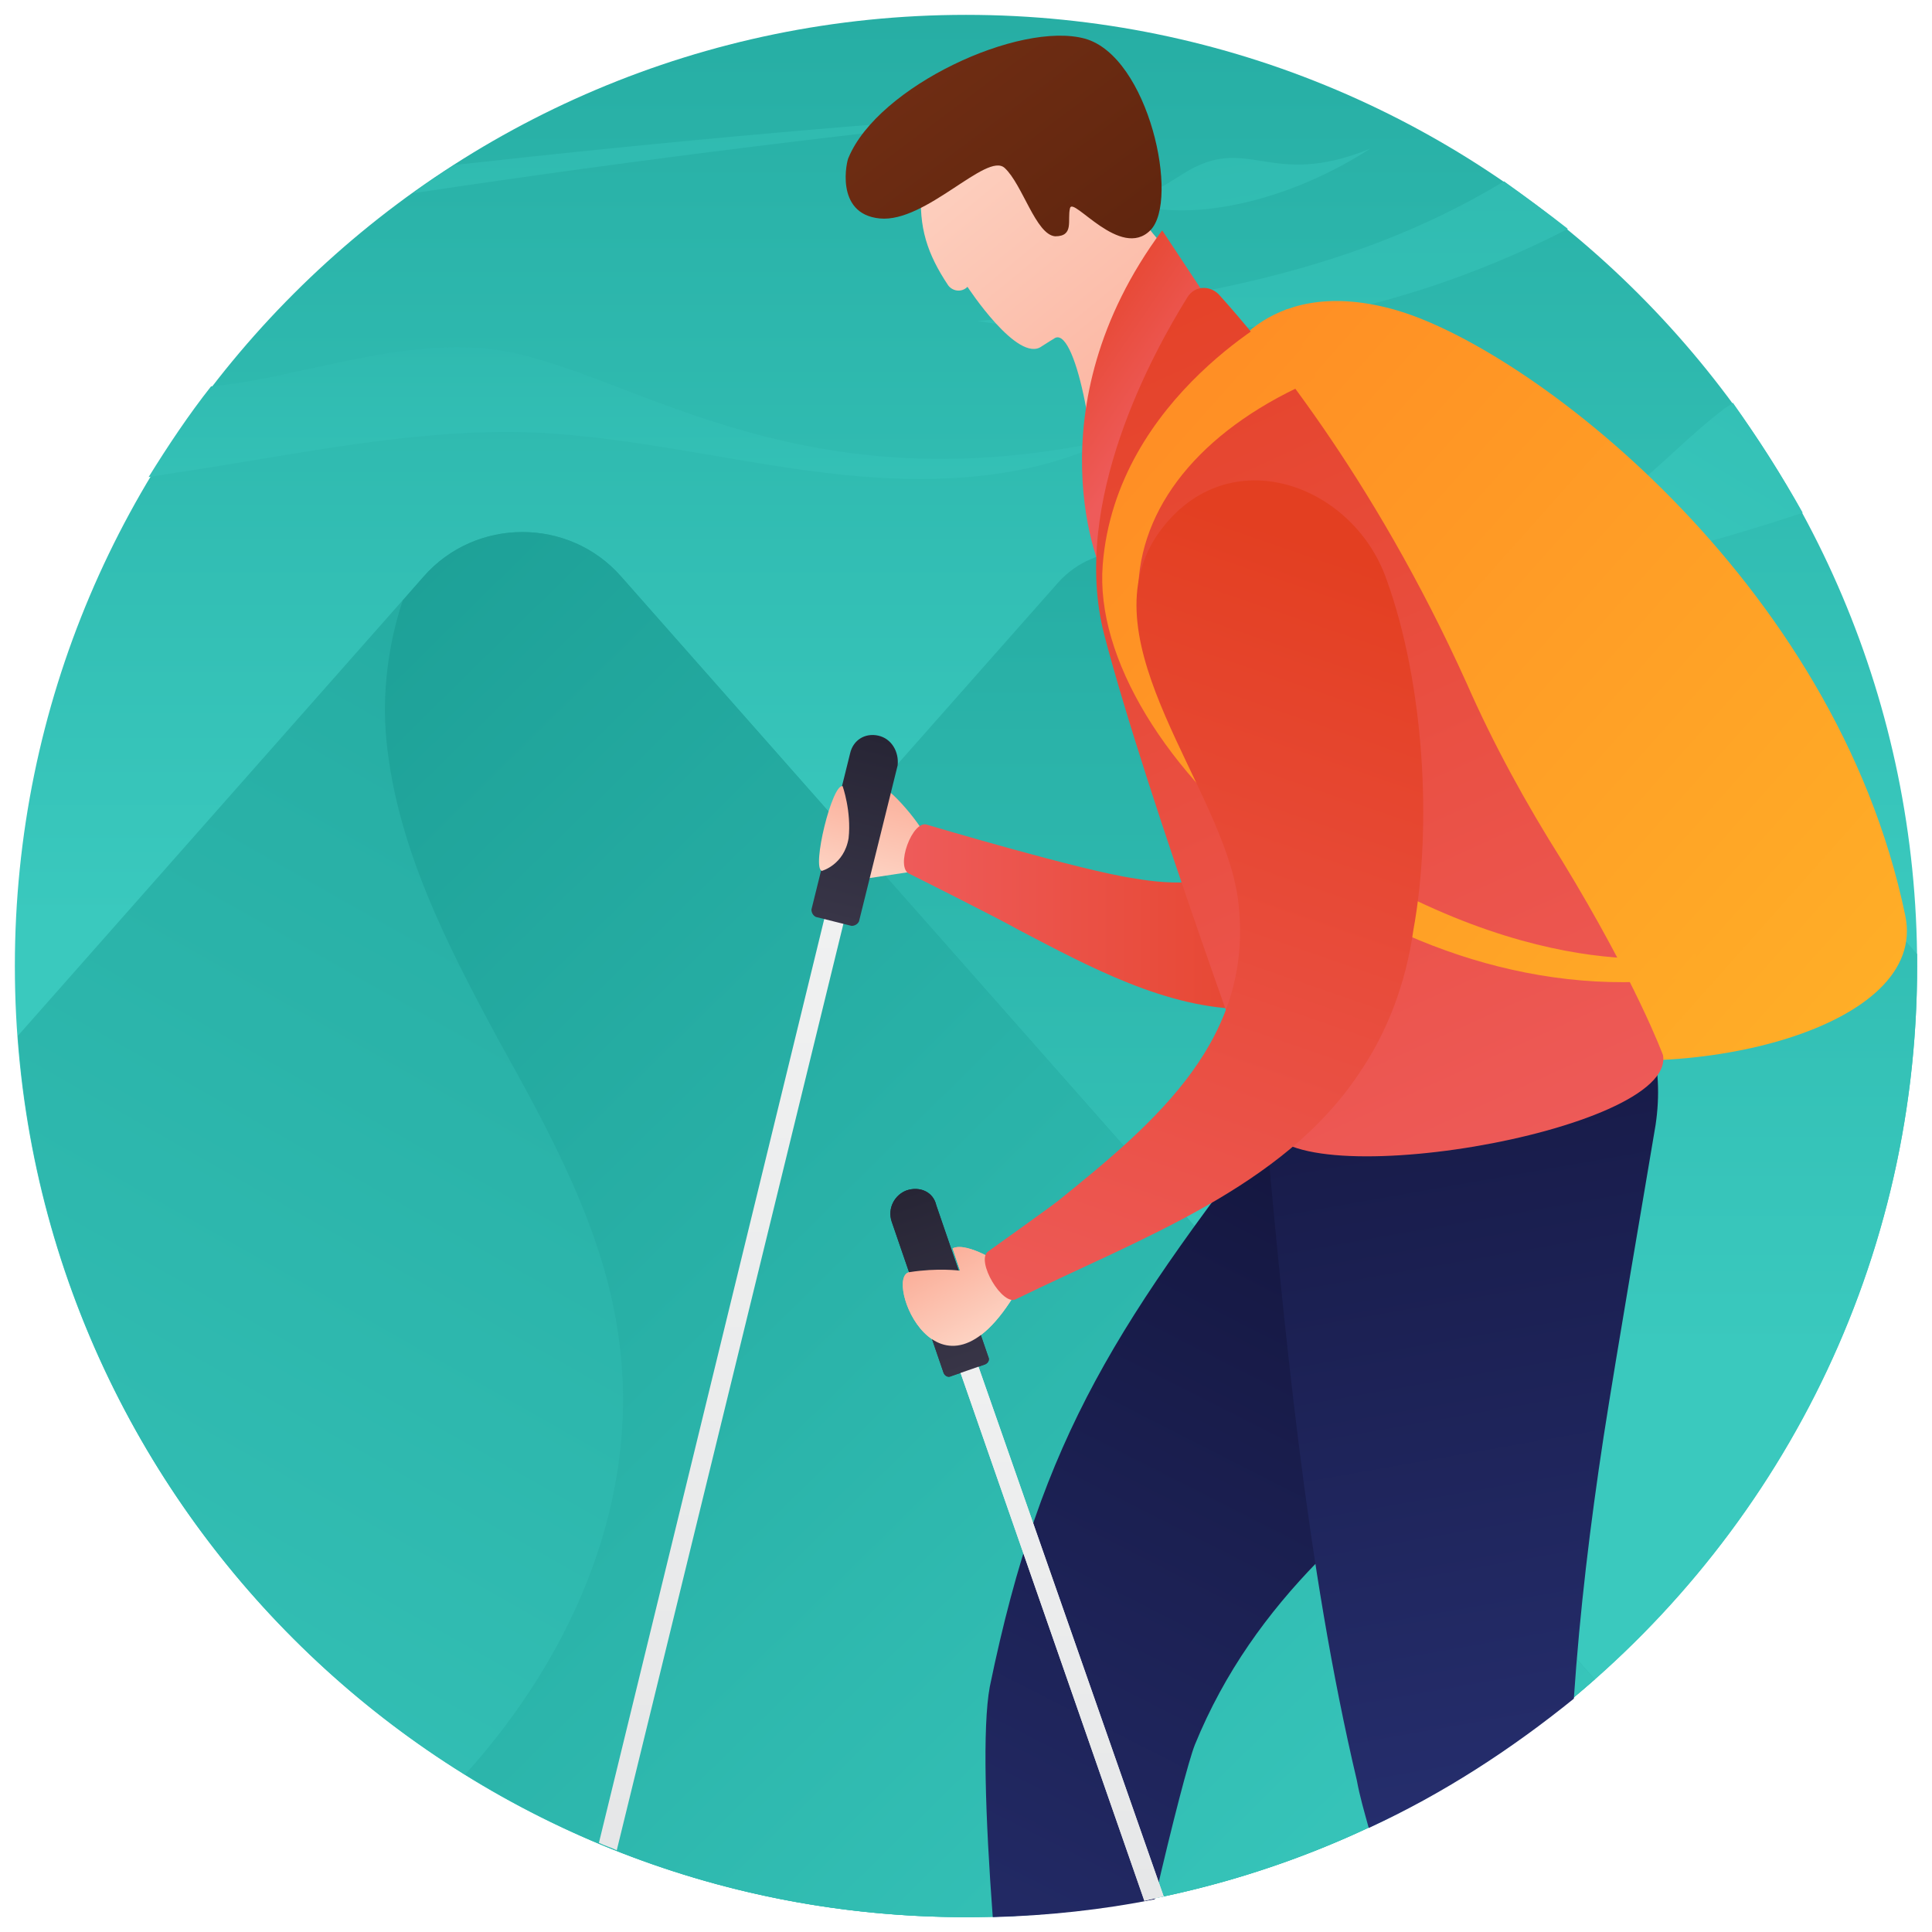
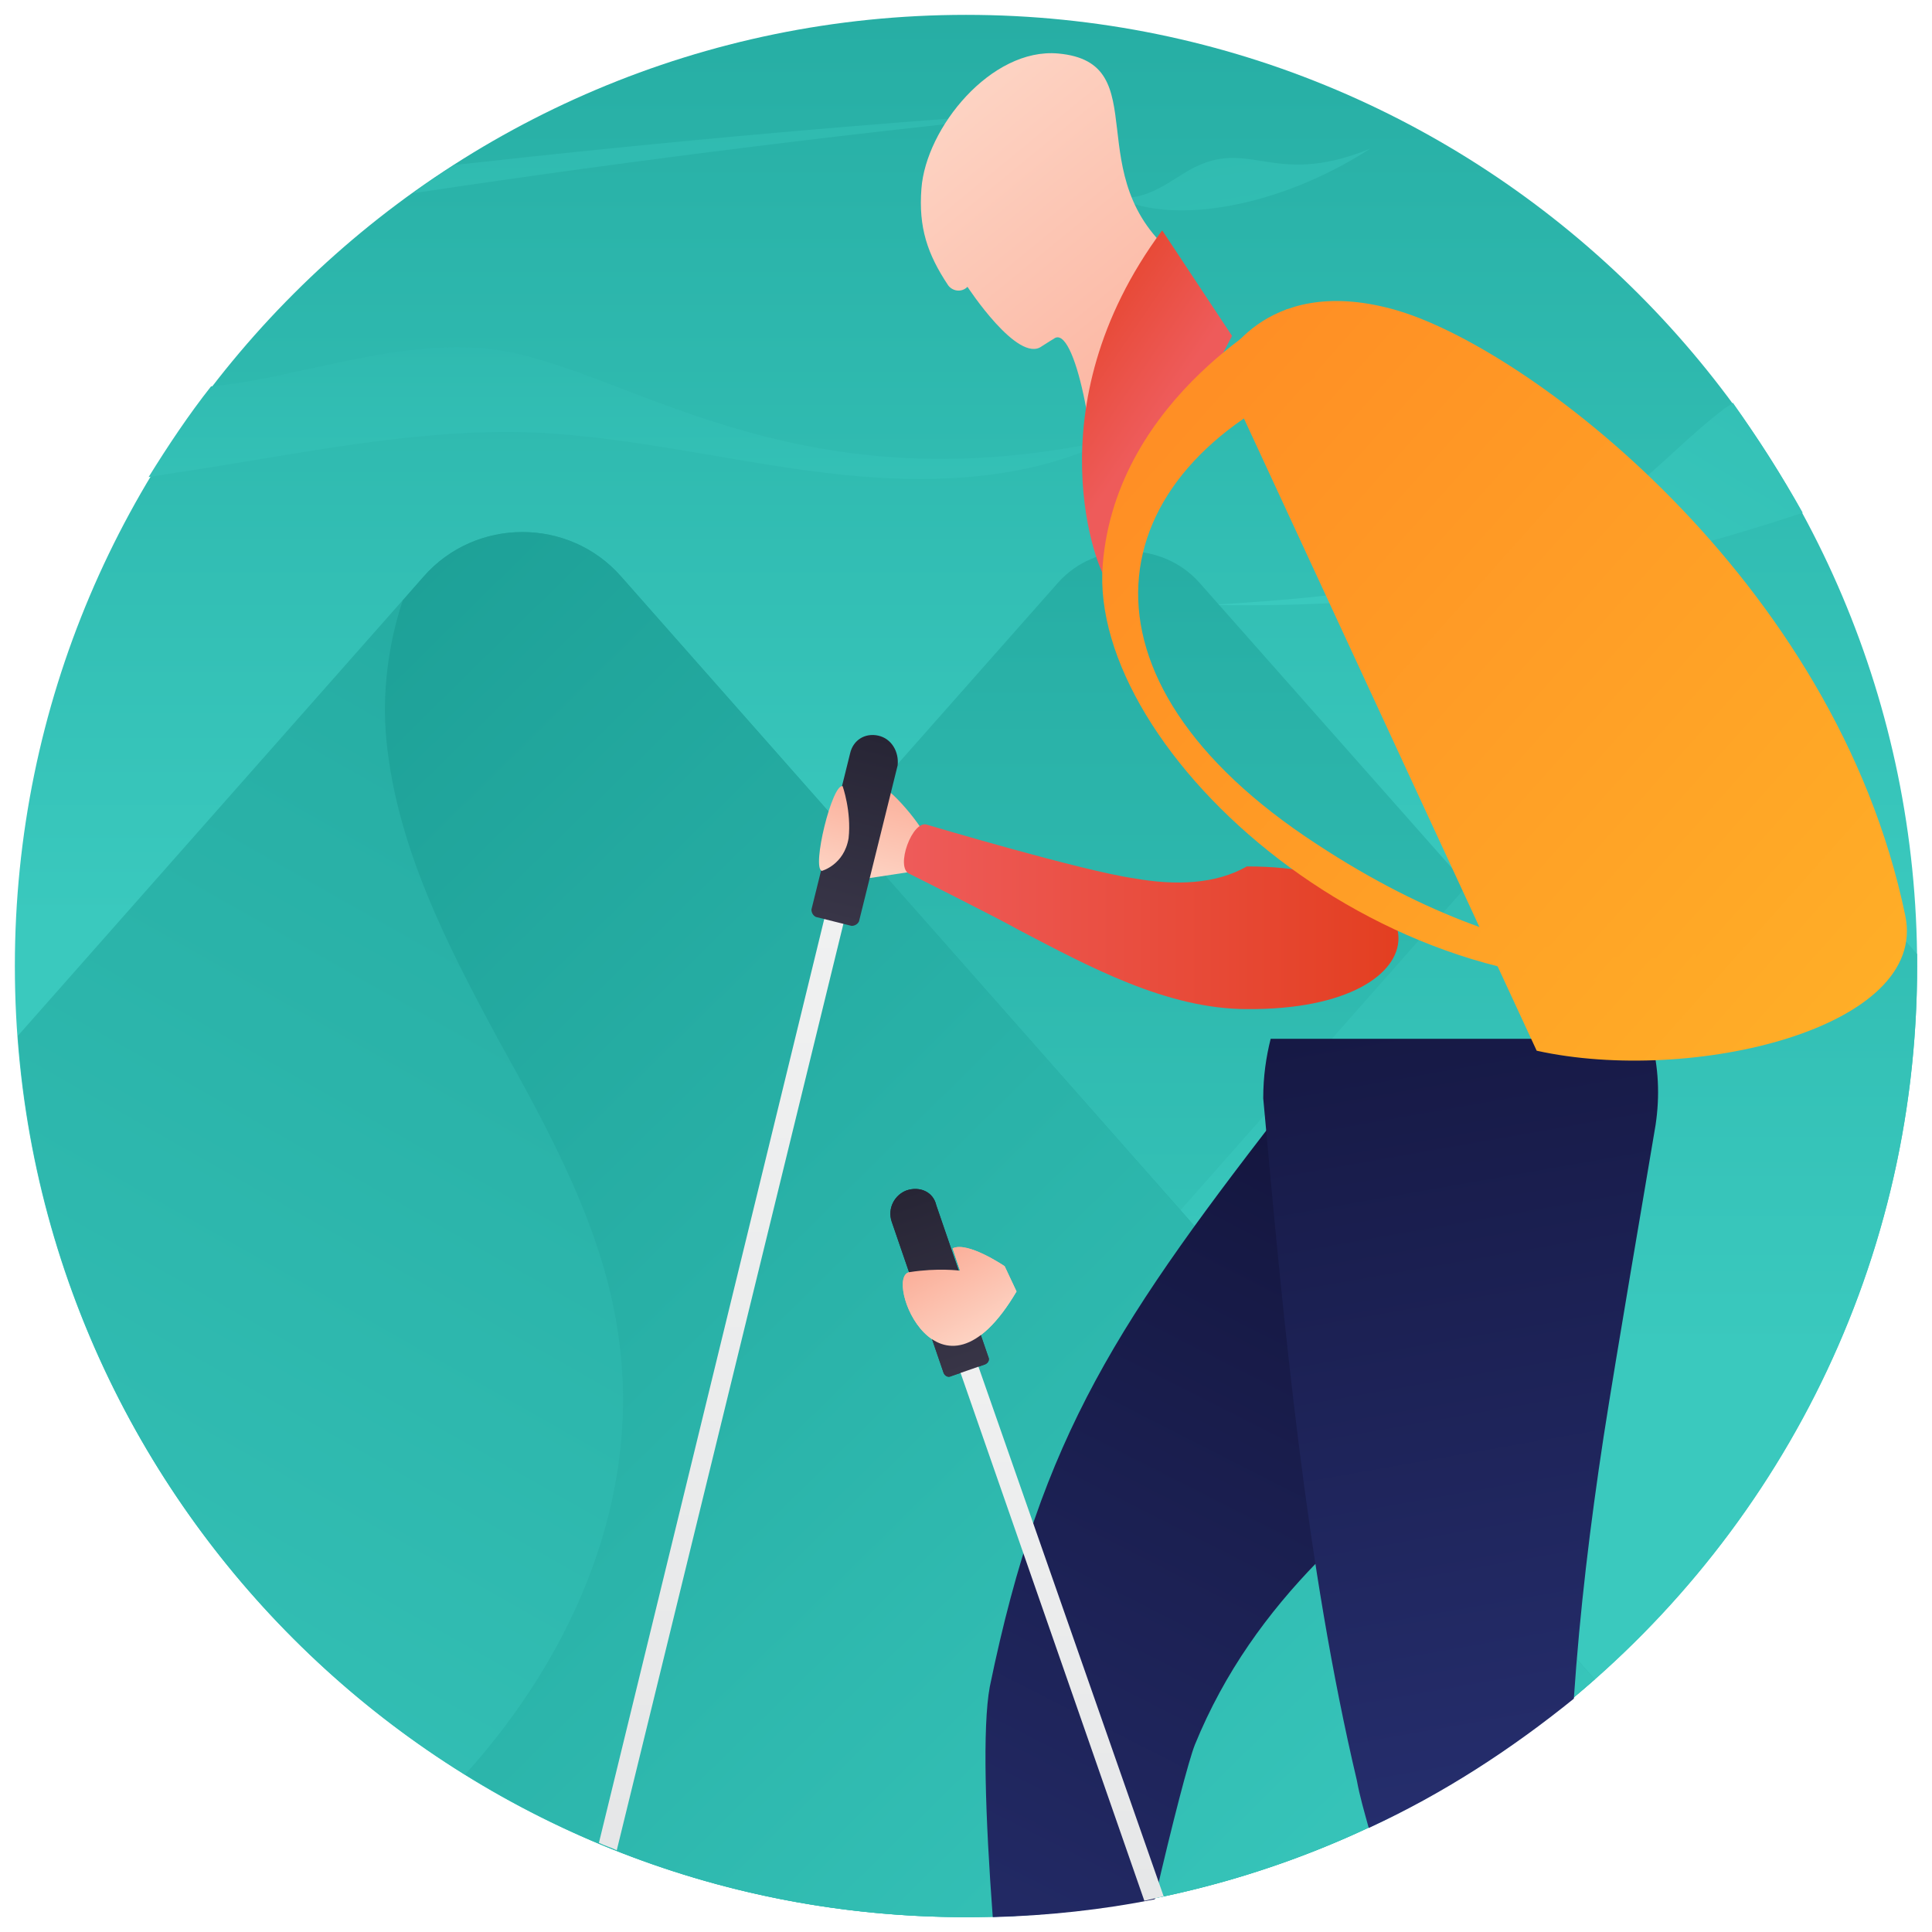
<svg xmlns="http://www.w3.org/2000/svg" enable-background="new 0 0 130 130" viewBox="0 0 130 130" id="hiking">
  <linearGradient id="a" x1="65" x2="65" y1="62.012" y2="-41.505" gradientUnits="userSpaceOnUse">
    <stop offset="0" stop-color="#3ac9be" />
    <stop offset=".996" stop-color="#199b92" />
  </linearGradient>
  <path fill="url(#a)" d="M1,65c0,35.4,28.7,64,64,64c35.3,0,64-28.7,64-64c0-35.3-28.7-64-64-64C29.7,1,1,29.7,1,65z" />
  <linearGradient id="b" x1="99.465" x2="159.06" y1="40.983" y2="-58.99" gradientUnits="userSpaceOnUse">
    <stop offset="0" stop-color="#3ac9be" />
    <stop offset=".996" stop-color="#199b92" />
  </linearGradient>
  <path fill="url(#b)" d="M116.6,27.1c-0.2,0.2-0.5,0.3-0.7,0.5c-2.1,1.6-4,3.6-6.1,5.3c-3.9,3.1-8.6,4.9-13.5,6     c-4.8,1.1-9.8,1.5-14.8,1.8c13.5,0.3,27-1.9,39.8-6.2C119.9,32,118.3,29.5,116.6,27.1z" />
  <linearGradient id="c" x1="42.461" x2="42.461" y1="43.611" y2="-18.783" gradientUnits="userSpaceOnUse">
    <stop offset="0" stop-color="#3ac9be" />
    <stop offset=".996" stop-color="#199b92" />
  </linearGradient>
  <path fill="url(#c)" d="M33.1,23.5c-5.2-0.6-10.4,1-15.5,2c-1.1,0.2-2.3,0.4-3.4,0.5c-1.5,1.9-2.9,4-4.2,6.1     c0.6-0.1,1.3-0.2,1.9-0.3c8-1.2,16-3,24-2.7c6.6,0.3,13,1.9,19.5,2.7c6.5,0.8,13.4,0.7,19.3-2.2C53.1,34.3,42,24.6,33.1,23.5z" />
  <linearGradient id="d" x1="73.715" x2="73.715" y1="102.672" y2="-7.425" gradientUnits="userSpaceOnUse">
    <stop offset="0" stop-color="#3ac9be" />
    <stop offset=".996" stop-color="#199b92" />
  </linearGradient>
  <path fill="url(#d)" d="M116.7,92.9V79.9l-36-40.7c-2.5-2.8-7-2.8-9.5,0L30.7,85v7.9H116.7z" />
  <linearGradient id="e" x1="88.966" x2="88.966" y1="91.097" y2="-31.613" gradientUnits="userSpaceOnUse">
    <stop offset="0" stop-color="#3ac9be" />
    <stop offset=".996" stop-color="#199b92" />
  </linearGradient>
  <path fill="url(#e)" d="M103.8,115.9C119.1,104.2,129,85.8,129,65c0-0.3,0-0.5,0-0.8l-12.4-14.1c-2.5-2.8-7-2.8-9.5,0     l-58.1,65.8H103.8z" />
  <g>
    <linearGradient id="f" x1="14.076" x2="104.052" y1="162.221" y2="3.541" gradientUnits="userSpaceOnUse">
      <stop offset="0" stop-color="#3ac9be" />
      <stop offset=".996" stop-color="#199b92" />
    </linearGradient>
-     <path fill="url(#f)" d="M41.8,38.8c-3.5-4-9.8-4-13.3,0L1.2,69.7C3.6,102.9,31.2,129,65,129c16.2,0,31.1-6.1,42.3-16      L41.8,38.8z" />
+     <path fill="url(#f)" d="M41.8,38.8c-3.5-4-9.8-4-13.3,0L1.2,69.7C3.6,102.9,31.2,129,65,129c16.2,0,31.1-6.1,42.3-16      L41.8,38.8" />
    <linearGradient id="g" x1="97.381" x2="-1.381" y1="140.899" y2="40.544" gradientUnits="userSpaceOnUse">
      <stop offset="0" stop-color="#3ac9be" />
      <stop offset=".996" stop-color="#199b92" />
    </linearGradient>
    <path fill="url(#g)" d="M41.8,38.8c-3.5-4-9.8-4-13.3,0l-1.4,1.6c-1,3-1.4,6.3-1.1,9.4c0.7,7.2,4.1,13.8,7.5,20.1      c3.5,6.3,7.1,12.8,8.1,19.9c1.6,10.8-2.9,21.4-10.3,29.6c9.8,6.1,21.3,9.6,33.7,9.6c16.2,0,31.1-6.1,42.3-16L41.8,38.8z" />
  </g>
  <g>
    <linearGradient id="h" x1="-35.6" x2="-35.6" y1="118.314" y2="-11.949" gradientTransform="rotate(-9.355 -402.796 -679.704)" gradientUnits="userSpaceOnUse">
      <stop offset="0" stop-color="#3ac9be" />
      <stop offset=".996" stop-color="#199b92" />
    </linearGradient>
    <path fill="url(#h)" d="M74.6,13c1.8,0.9,3.7-0.5,5-1.3c4.4-2.8,5.8,1.1,12.6-1.7C86.2,13.9,78.6,15.4,74.6,13z" />
  </g>
  <linearGradient id="i" x1="85.632" x2="85.632" y1="50.156" y2="-82.68" gradientUnits="userSpaceOnUse">
    <stop offset="0" stop-color="#3ac9be" />
    <stop offset=".996" stop-color="#199b92" />
  </linearGradient>
-   <path fill="url(#i)" d="M101.2,12.2c-10.7,6.5-23,8.3-35.4,9.4c13,2.2,26.9,0.4,39.7-6.2C104.1,14.3,102.6,13.2,101.2,12.2    z" />
  <linearGradient id="j" x1="50.775" x2="50.775" y1="50.13" y2="-82.617" gradientUnits="userSpaceOnUse">
    <stop offset="0" stop-color="#3ac9be" />
    <stop offset=".996" stop-color="#199b92" />
  </linearGradient>
  <path fill="url(#j)" d="M27.8,13c15.3-2.3,30.7-4.2,46-5.7c-14.4,0.9-28.9,2.2-43.2,3.8C29.6,11.7,28.7,12.3,27.8,13z" />
  <g>
    <linearGradient id="k" x1="301.672" x2="320.252" y1="-33.743" y2="-12.811" gradientTransform="matrix(.999 .037 -.037 .999 -239.029 30.06)" gradientUnits="userSpaceOnUse">
      <stop offset="0" stop-color="#fdd3c3" />
      <stop offset=".996" stop-color="#fbb09b" />
    </linearGradient>
    <path fill="url(#k)" d="M73.7,35l8.1-12.9c-0.7-0.4-2-4.3-2.6-4.8c-6.8-5.4-1.3-13.1-8-13.7c-4.5-0.4-8.9,5-9.2,9.1       c-0.2,2.6,0.4,4.4,1.8,6.5c0.3,0.4,0.9,0.5,1.3,0.1l0,0c0,0,3.4,5.2,5,4c0.3-0.2,0.8-0.5,0.8-0.5C72.3,21.7,73.9,29.8,73.7,35z       " />
    <linearGradient id="l" x1="8.477" x2="35.678" y1="12.283" y2="49.03" gradientTransform="matrix(1 -.008 .008 1 54.015 -8.212)" gradientUnits="userSpaceOnUse">
      <stop offset="0" stop-color="#6f2d13" />
      <stop offset=".993" stop-color="#4a1a08" />
    </linearGradient>
-     <path fill="url(#l)" d="M57.1,10.6c-0.1,0.1-1,3.8,2.1,4.1c3.1,0.3,7.2-4.5,8.4-3.4s2.1,4.5,3.4,4.6       c1.3,0,0.8-1.1,1-1.9c0.2-0.8,3.4,3.5,5.4,1.5S77.3,3.8,73,2.6C68.6,1.4,59.1,5.8,57.1,10.6z" />
    <g>
      <linearGradient id="m" x1="77.724" x2="68.472" y1="28.228" y2="21.948" gradientUnits="userSpaceOnUse">
        <stop offset="0" stop-color="#ee5b5a" />
        <stop offset=".993" stop-color="#e33f21" />
      </linearGradient>
      <path fill="url(#m)" d="M74.4,38.9c-0.4-0.2-5.1-11.4,3.8-23.4l4.7,7.1L74.4,38.9z" />
    </g>
    <g>
      <linearGradient id="n" x1="59.071" x2="60.581" y1="59.271" y2="53.093" gradientUnits="userSpaceOnUse">
        <stop offset="0" stop-color="#fdd3c3" />
        <stop offset=".996" stop-color="#fbb09b" />
      </linearGradient>
      <path fill="url(#n)" d="M61.7,58.6c-0.2-0.9,0-1.8,0.5-2.5c-0.6-1.1-3-4-3.8-3.4c-1,0.7,0.9,2.9,0.9,2.9l-0.9,3.5        L61.7,58.6z" />
      <linearGradient id="o" x1="60.847" x2="94.125" y1="61.763" y2="61.763" gradientUnits="userSpaceOnUse">
        <stop offset="0" stop-color="#ee5b5a" />
        <stop offset=".993" stop-color="#e33f21" />
      </linearGradient>
      <path fill="url(#o)" d="M83.9,58.3c-2.1,1.2-4.8,1.3-7.6,0.8c-3.5-0.5-13.9-3.6-13.9-3.6c-1-0.4-2.2,2.9-1.2,3.3        c0,0,6,3,7.4,3.8c4.6,2.4,9.9,5.3,15.3,5.3C97.5,68,97.5,58.3,83.9,58.3z" />
      <g>
        <linearGradient id="p" x1="56.684" x2="94.421" y1="153.413" y2="79.264" gradientUnits="userSpaceOnUse">
          <stop offset="0" stop-color="#293377" />
          <stop offset=".989" stop-color="#14163f" />
        </linearGradient>
        <path fill="url(#p)" d="M66.6,113.5c-0.5,2.7-0.3,8.8,0.2,15.5c3.7-0.1,7.4-0.5,10.9-1.2c1.2-5.2,2.3-9.4,2.7-10.4        c4-9.8,11.6-15.9,19.3-21.5V73.5H87.2C75.2,88.9,70.1,96.5,66.6,113.5z" />
        <linearGradient id="q" x1="107.948" x2="94.927" y1="133.862" y2="59.933" gradientUnits="userSpaceOnUse">
          <stop offset="0" stop-color="#293377" />
          <stop offset=".989" stop-color="#14163f" />
        </linearGradient>
        <path fill="url(#q)" d="M111.1,69.9H85.5c-0.3,1.2-0.5,2.5-0.5,4c1.4,15.5,2.9,31.5,6.3,45.9c0.2,1.1,0.5,2.1,0.8,3.2        c5-2.3,9.6-5.3,13.8-8.7c0.4-5.9,1.1-11.7,2-17.6c0.9-5.8,2.8-16.8,3.5-21C111.7,73.7,111.6,71.8,111.1,69.9z" />
        <linearGradient id="r" x1="130.068" x2="63.601" y1="71.692" y2="12.543" gradientUnits="userSpaceOnUse">
          <stop offset="0" stop-color="#ffb127" />
          <stop offset=".996" stop-color="#ff8424" />
        </linearGradient>
        <path fill="url(#r)" d="M128.2,61.6c1.6,7.6-14.4,11.4-24.8,9.1l-21.3-46c0,0,2.8-6.3,11.6-3.9         C102.6,23.2,123.5,38.9,128.2,61.6z" />
        <linearGradient id="s" x1="101.893" x2="70.786" y1="80.71" y2="12.14" gradientUnits="userSpaceOnUse">
          <stop offset="0" stop-color="#ee5b5a" />
          <stop offset=".993" stop-color="#e33f21" />
        </linearGradient>
-         <path fill="url(#s)" d="M111.9,71c0.9,5.2-25.9,9.7-26.7,4.5c0,0-8-21.7-10.9-32.8c-2.3-8.9,3.3-19,5.6-22.7         c0.5-0.8,1.5-0.8,2.1-0.2c2.8,3.1,10.3,12,16.7,26.2c1.8,4.1,4,8.1,6.4,11.9C110.1,66.1,111.9,71,111.9,71z" />
        <g>
          <linearGradient id="t" x1="126.472" x2="60.63" y1="75.103" y2="16.511" gradientUnits="userSpaceOnUse">
            <stop offset="0" stop-color="#ffb127" />
            <stop offset=".996" stop-color="#ff8424" />
          </linearGradient>
          <path fill="url(#t)" d="M86.6,20.8c0,0-11.5,5.8-12.4,17.2c-1,12.6,19.3,31,39.9,27.7l0-1.5c0,0-10.3,2.6-25.5-7.4         c-17.2-11.2-14.8-25,0-31.3" />
        </g>
      </g>
    </g>
    <g>
      <linearGradient id="u" x1="49.423" x2="49.423" y1="124.526" y2="54.285" gradientUnits="userSpaceOnUse">
        <stop offset=".004" stop-color="#e6e7e8" />
        <stop offset="1" stop-color="#f1f2f2" />
      </linearGradient>
      <path fill="url(#u)" d="M40.3,124c0.4,0.2,0.8,0.3,1.2,0.5l17.1-69.9l-1.3-0.3L40.3,124z" />
      <linearGradient id="v" x1="203.704" x2="203.704" y1="-68.736" y2="-81.495" gradientTransform="rotate(13.728 -412.617 -616.484)" gradientUnits="userSpaceOnUse">
        <stop offset="0" stop-color="#383547" />
        <stop offset=".993" stop-color="#272535" />
      </linearGradient>
      <path fill="url(#v)" d="M59.1,49.5c-0.9-0.2-1.7,0.3-1.9,1.2l-2.6,10.5c0,0.2,0.1,0.4,0.3,0.5l2.4,0.6       c0.2,0,0.4-0.1,0.5-0.3l2.6-10.5C60.5,50.6,60,49.7,59.1,49.5z" />
    </g>
    <g>
      <linearGradient id="w" x1="70.207" x2="70.207" y1="127.862" y2="84.684" gradientUnits="userSpaceOnUse">
        <stop offset=".004" stop-color="#e6e7e8" />
        <stop offset="1" stop-color="#f1f2f2" />
      </linearGradient>
-       <path fill="url(#w)" d="M62.1,85.1L77,127.9c0.4-0.1,0.9-0.2,1.3-0.3l-15-42.9L62.1,85.1z" />
      <linearGradient id="x" x1="-186.116" x2="-186.116" y1="210.983" y2="198.224" gradientTransform="rotate(-19.213 -411.584 -591.148)skewX(.005)" gradientUnits="userSpaceOnUse">
        <stop offset="0" stop-color="#383547" />
        <stop offset=".993" stop-color="#272535" />
      </linearGradient>
      <path fill="url(#x)" d="M61,80.1c-0.8,0.3-1.3,1.2-1,2.1l3.5,10.2c0.1,0.2,0.3,0.3,0.5,0.2l2.3-0.8         c0.2-0.1,0.3-0.3,0.2-0.5l-3.5-10.2C62.8,80.2,61.9,79.8,61,80.1z" />
      <linearGradient id="y" x1="66.192" x2="63.216" y1="89.839" y2="84.548" gradientUnits="userSpaceOnUse">
        <stop offset="0" stop-color="#fdd3c3" />
        <stop offset=".996" stop-color="#fbb09b" />
      </linearGradient>
      <path fill="url(#y)" d="M68.4,86.9c-5.2,8.8-9-1-7.2-1.3c1.9-0.3,3.4-0.1,3.4-0.1L64.1,84c1-0.5,3.5,1.2,3.5,1.2        L68.4,86.9z" />
      <g>
        <linearGradient id="z" x1="70.207" x2="70.207" y1="127.862" y2="84.684" gradientUnits="userSpaceOnUse">
          <stop offset=".004" stop-color="#e6e7e8" />
          <stop offset="1" stop-color="#f1f2f2" />
        </linearGradient>
        <path fill="url(#z)" d="M62.1,85.1L77,127.9c0.4-0.1,0.9-0.2,1.3-0.3l-15-42.9L62.1,85.1z" />
        <linearGradient id="A" x1="-186.116" x2="-186.116" y1="210.983" y2="198.224" gradientTransform="rotate(-19.213 -411.584 -591.148)skewX(.005)" gradientUnits="userSpaceOnUse">
          <stop offset="0" stop-color="#383547" />
          <stop offset=".993" stop-color="#272535" />
        </linearGradient>
        <path fill="url(#A)" d="M61,80.1c-0.8,0.3-1.3,1.2-1,2.1l3.5,10.2c0.1,0.2,0.3,0.3,0.5,0.2l2.3-0.8        c0.2-0.1,0.3-0.3,0.2-0.5l-3.5-10.2C62.8,80.2,61.9,79.8,61,80.1z" />
      </g>
      <g>
        <linearGradient id="B" x1="66.192" x2="63.216" y1="89.839" y2="84.548" gradientUnits="userSpaceOnUse">
          <stop offset="0" stop-color="#fdd3c3" />
          <stop offset=".996" stop-color="#fbb09b" />
        </linearGradient>
        <path fill="url(#B)" d="M68.4,86.9c-5.2,8.8-9-1-7.2-1.3c1.9-0.3,3.4-0.1,3.4-0.1L64.1,84c1-0.5,3.5,1.2,3.5,1.2       L68.4,86.9z" />
      </g>
      <g>
        <linearGradient id="C" x1="71.672" x2="90.936" y1="92.731" y2="36.904" gradientUnits="userSpaceOnUse">
          <stop offset="0" stop-color="#ee5b5a" />
          <stop offset=".993" stop-color="#e33f21" />
        </linearGradient>
-         <path fill="url(#C)" d="M93.3,39c-2.3-6.6-11-9.6-15.5-2.9c-4.7,7.2,4.5,16.9,5.5,24.4c1.2,9.3-5.4,14.9-12.1,20.3       c-0.5,0.4-4.7,3.4-4.7,3.4c-0.9,0.6,1,3.8,1.9,3.2c8.4-4.1,17.9-7.5,23-15.1c2-2.9,3.2-6.2,3.7-9.7       C96.4,55.5,95.8,45.9,93.3,39z" />
      </g>
      <g>
        <linearGradient id="D" x1="55.584" x2="56.98" y1="58.678" y2="52.963" gradientUnits="userSpaceOnUse">
          <stop offset="0" stop-color="#fdd3c3" />
          <stop offset=".996" stop-color="#fbb09b" />
        </linearGradient>
        <path fill="url(#D)" d="M57.1,56.4c-0.3,1.8-1.8,2.2-1.8,2.2c-0.7-0.2,0.7-5.9,1.4-5.7C56.7,52.9,57.3,54.6,57.1,56.4z       " />
      </g>
    </g>
  </g>
</svg>